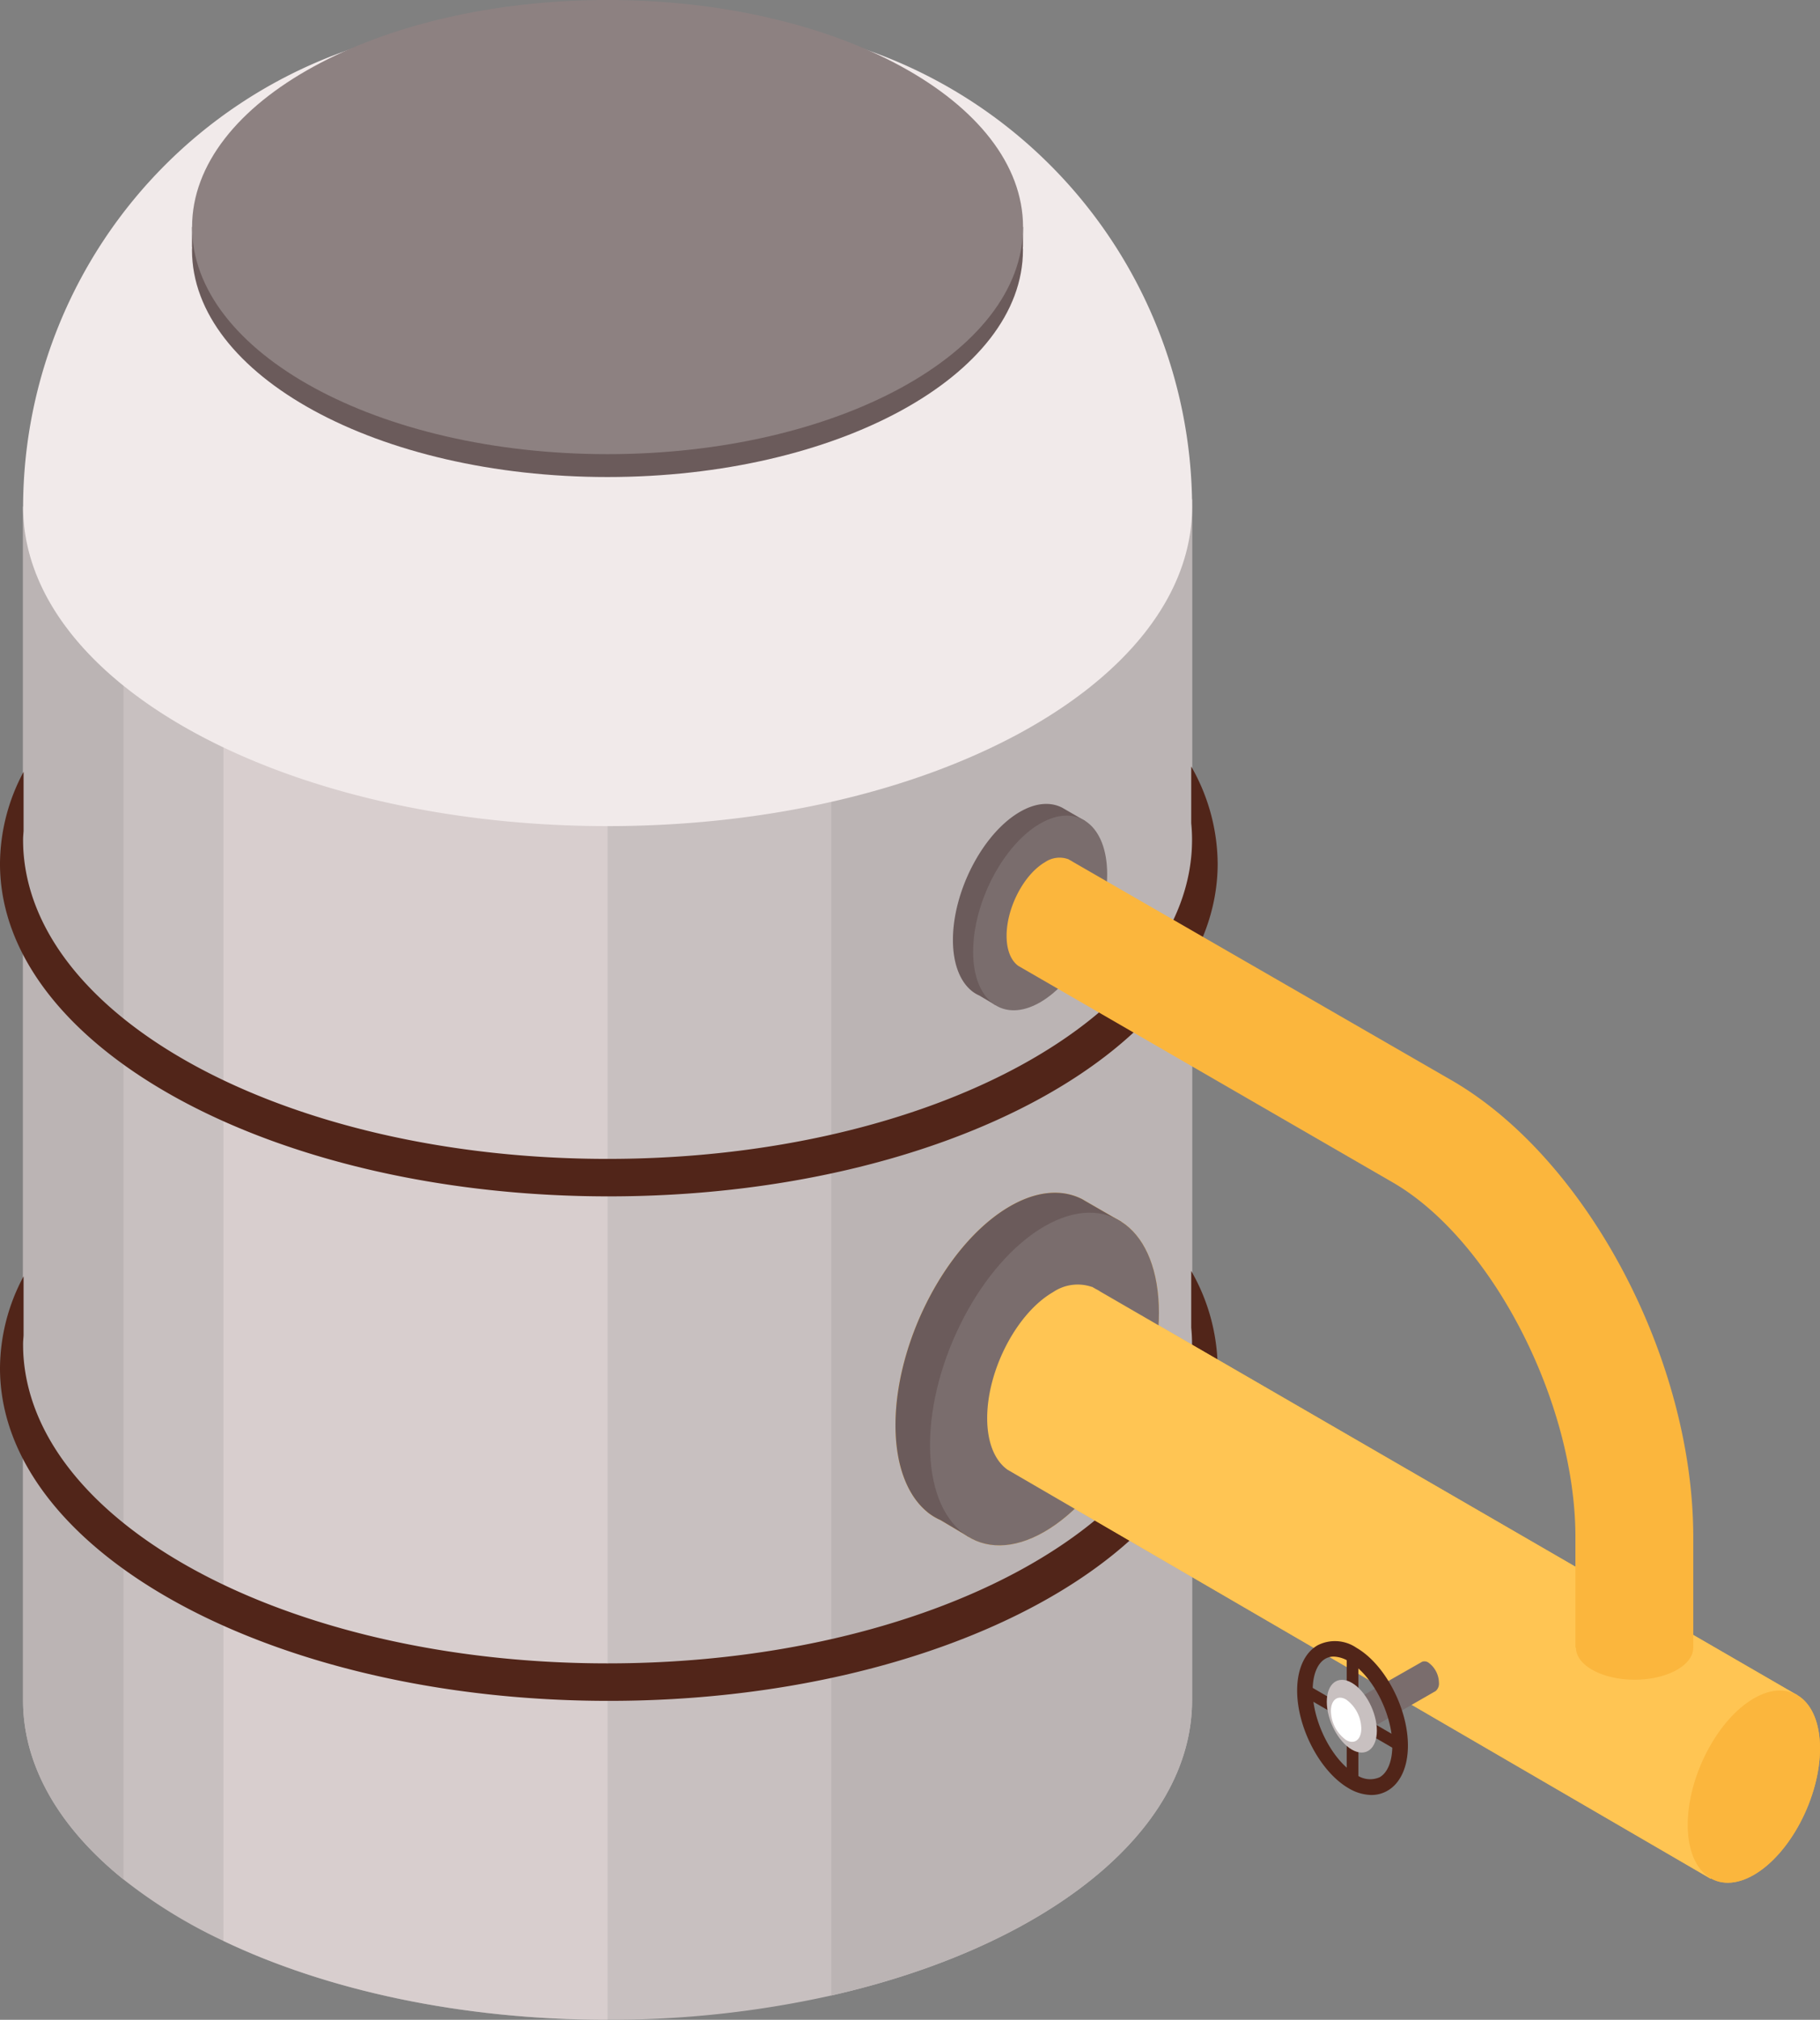
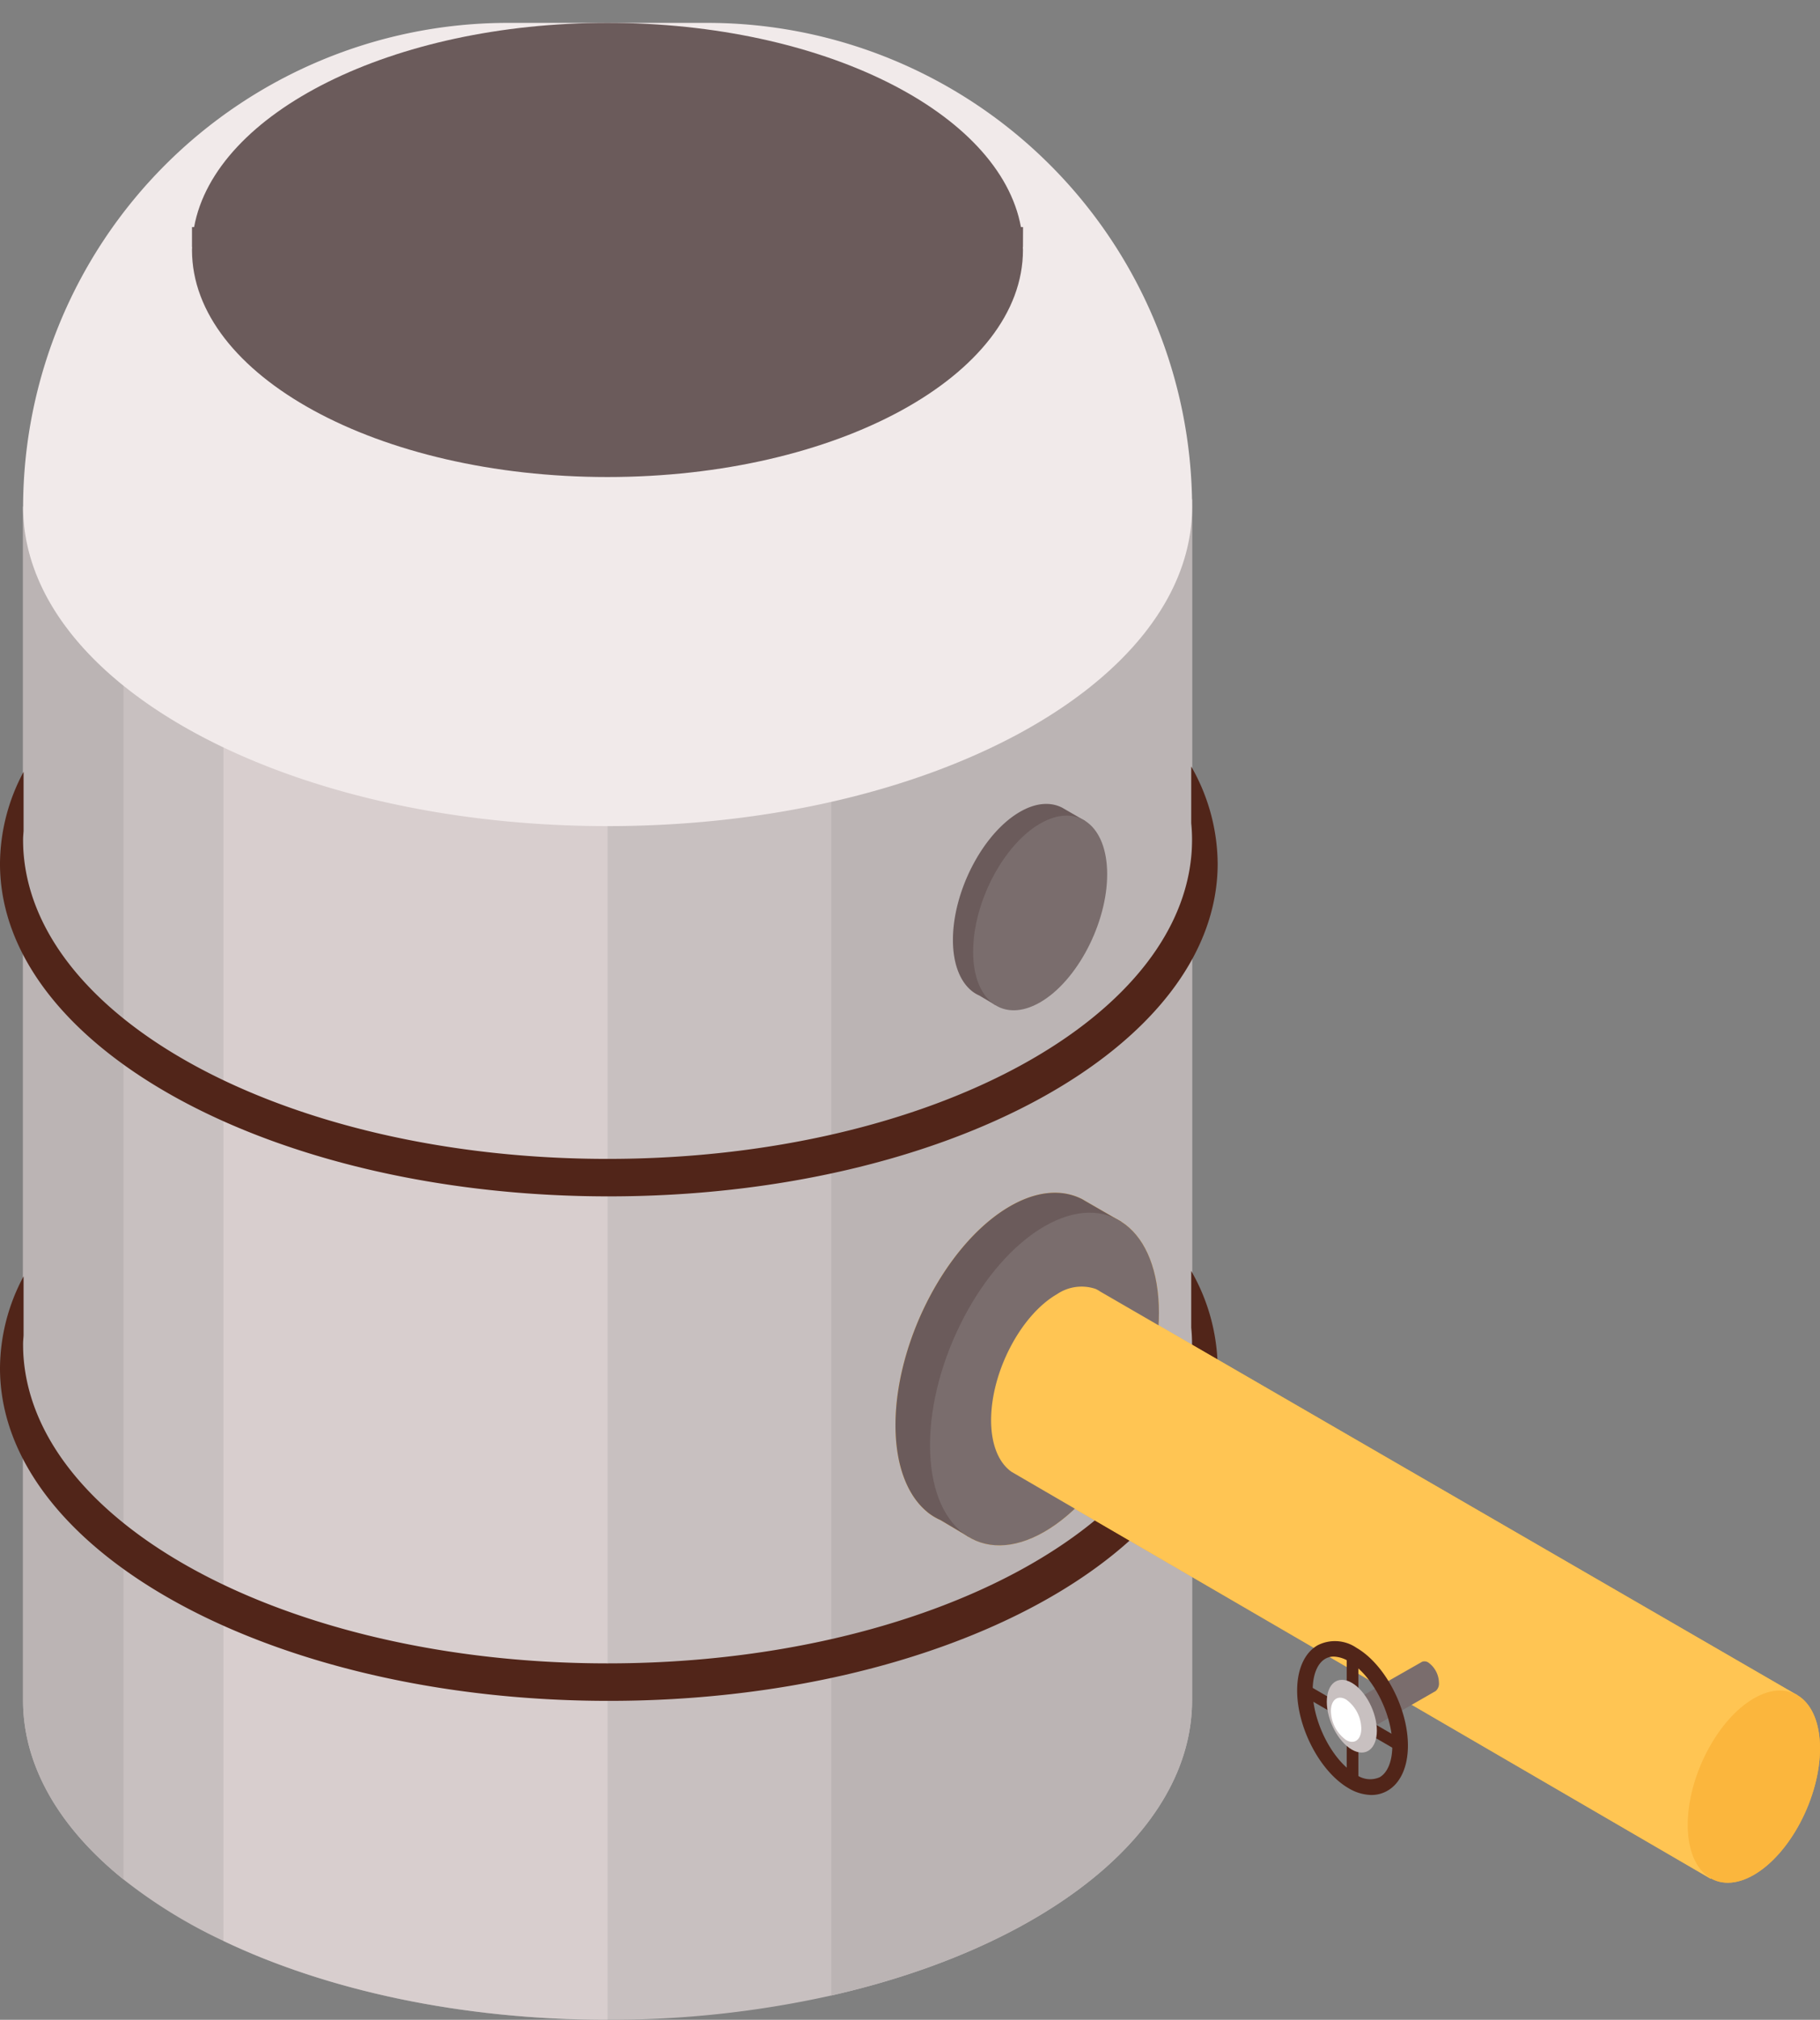
<svg xmlns="http://www.w3.org/2000/svg" id="グループ_424" data-name="グループ 424" width="257.976" height="286.122" viewBox="0 0 257.976 286.122">
  <rect x="0" y="0" width="257.976" height="286.122" fill="#808080" stroke="none" />
  <defs>
    <clipPath id="clip-path">
      <rect id="長方形_230" data-name="長方形 230" width="257.976" height="286.122" fill="none" />
    </clipPath>
    <clipPath id="clip-path-3">
      <rect id="長方形_226" data-name="長方形 226" width="54.451" height="214.868" fill="none" />
    </clipPath>
  </defs>
  <g id="グループ_423" data-name="グループ 423" clip-path="url(#clip-path)">
    <g id="グループ_422" data-name="グループ 422">
      <g id="グループ_421" data-name="グループ 421" clip-path="url(#clip-path)">
        <path id="パス_5542" data-name="パス 5542" d="M122.667,175.491l-31.722.2-54.452.34-14.162.088-14.237.089V345.3c0,9.4,5.252,18.132,14.237,25.368a72.075,72.075,0,0,0,14.162,8.714c14.563,6.948,33.6,11.17,54.452,11.17a144.14,144.14,0,0,0,31.722-3.443c30.013-6.8,51.128-22.956,51.128-41.809V175.172Z" transform="translate(-4.826 -104.436)" fill="#c8c0c0" />
        <path id="パス_5543" data-name="パス 5543" d="M342.951,345.3V175.172l-51.128.319V387.114c30.013-6.8,51.128-22.956,51.128-41.809" transform="translate(-173.982 -104.436)" fill="#bbb4b4" />
        <path id="パス_5544" data-name="パス 5544" d="M8.094,177.6V346.7c0,9.4,5.252,18.132,14.237,25.368V177.514Z" transform="translate(-4.826 -105.832)" fill="#bbb4b4" />
        <g id="グループ_420" data-name="グループ 420" transform="translate(31.668 71.254)" opacity="0.5">
          <g id="グループ_419" data-name="グループ 419">
            <g id="グループ_418" data-name="グループ 418" clip-path="url(#clip-path-3)">
              <path id="パス_5545" data-name="パス 5545" d="M78.422,176.794V380.151c14.563,6.948,33.6,11.17,54.452,11.17V176.454Z" transform="translate(-78.422 -176.454)" fill="#e7dcdc" />
            </g>
          </g>
        </g>
        <path id="パス_5546" data-name="パス 5546" d="M105.265,8.025H76.626A68.733,68.733,0,0,0,8.1,76.556c0,24.992,37.093,45.252,82.851,45.252s82.85-20.26,82.85-45.252A68.732,68.732,0,0,0,105.265,8.025" transform="translate(-4.826 -4.784)" fill="#f1eaea" />
        <path id="パス_5547" data-name="パス 5547" d="M185.209,36.952h-.3c-2.975-16.244-28.073-28.927-58.6-28.927s-55.621,12.683-58.6,28.927h-.3v2.827h.019c0,.138-.019.275-.019.413,0,17.766,26.367,32.167,58.893,32.167s58.893-14.4,58.893-32.167c0-.138-.016-.275-.019-.413h.019Z" transform="translate(-40.196 -4.784)" fill="#6b5b5b" />
-         <path id="パス_5548" data-name="パス 5548" d="M185.208,32.167c0,17.765-26.368,32.167-58.893,32.167s-58.894-14.4-58.894-32.167S93.789,0,126.315,0s58.893,14.4,58.893,32.167" transform="translate(-40.196)" fill="#8d8181" />
        <path id="パス_5549" data-name="パス 5549" d="M168.85,268.855v8.031c.071.767.12,1.538.12,2.315,0,24.992-37.093,45.252-82.85,45.252S3.268,304.193,3.268,279.2c0-.409.055-.81.075-1.215v-8.36a27.768,27.768,0,0,0-3.344,13c0,26.033,38.639,47.137,86.3,47.137s86.3-21.1,86.3-47.137a28.026,28.026,0,0,0-3.754-13.768" transform="translate(0 -160.288)" fill="#512519" />
        <path id="パス_5550" data-name="パス 5550" d="M168.85,445.829v8.031c.071.767.12,1.538.12,2.315,0,24.992-37.093,45.252-82.85,45.252S3.268,481.167,3.268,456.175c0-.409.055-.81.075-1.215V446.6A27.765,27.765,0,0,0,0,459.6c0,26.033,38.639,47.137,86.3,47.137s86.3-21.1,86.3-47.137a28.026,28.026,0,0,0-3.754-13.768" transform="translate(0 -265.798)" fill="#512519" />
        <path id="パス_5551" data-name="パス 5551" d="M345.3,424.536l.986-2.036-5.071-2.925c-.168-.1-.334-.206-.508-.293l-.072-.042,0,.009c-2.775-1.354-6.281-1.114-10.089,1.084-8.923,5.152-16.224,19.1-16.224,31,0,5.824,1.757,10.107,4.59,12.37l-.005.011.053.032a8.264,8.264,0,0,0,1.758,1.047l3.954,2.355.838-1.729a13.934,13.934,0,0,0,5.036-1.821c8.923-5.152,16.224-19.1,16.224-31a20.568,20.568,0,0,0-1.465-8.063" transform="translate(-187.392 -249.453)" fill="#fbb63d" />
        <path id="パス_5552" data-name="パス 5552" d="M342.672,470.607h0c8.923-5.152,16.224-19.1,16.224-31s-7.3-17.417-16.224-12.265-16.224,19.1-16.224,31,7.3,17.417,16.224,12.265" transform="translate(-194.625 -253.626)" fill="#fbb63d" />
        <path id="パス_5553" data-name="パス 5553" d="M449.077,534.77l12.267-26.007L362.531,451.58a4.755,4.755,0,0,0-.625-.361l-.545-.314-.01.023a6.209,6.209,0,0,0-5.485.735c-5.142,2.968-9.348,11.006-9.348,17.862,0,3.489,1.1,6.01,2.845,7.269l0,.009Z" transform="translate(-206.589 -268.629)" fill="#fbb63d" />
        <path id="パス_5554" data-name="パス 5554" d="M601.795,619.146h0c5.156-2.977,9.375-11.037,9.375-17.912s-4.219-10.064-9.375-7.087-9.375,11.037-9.375,17.912,4.219,10.064,9.375,7.087" transform="translate(-353.194 -353.559)" fill="#fbb63d" />
        <path id="パス_5555" data-name="パス 5555" d="M345.3,424.536l.986-2.036-5.071-2.925c-.168-.1-.334-.206-.508-.293l-.072-.042,0,.009c-2.775-1.354-6.281-1.114-10.089,1.084-8.923,5.152-16.224,19.1-16.224,31,0,5.824,1.757,10.107,4.59,12.37l-.005.011.053.032a8.264,8.264,0,0,0,1.758,1.047l3.954,2.355.838-1.729a13.934,13.934,0,0,0,5.036-1.821c8.923-5.152,16.224-19.1,16.224-31a20.568,20.568,0,0,0-1.465-8.063" transform="translate(-187.392 -249.453)" fill="#6b5b5b" />
        <path id="パス_5556" data-name="パス 5556" d="M342.672,470.607h0c8.923-5.152,16.224-19.1,16.224-31s-7.3-17.417-16.224-12.265-16.224,19.1-16.224,31,7.3,17.417,16.224,12.265" transform="translate(-194.625 -253.626)" fill="#7a6d6d" />
-         <path id="パス_5557" data-name="パス 5557" d="M449.077,534.77l12.267-26.007L362.531,451.58a4.755,4.755,0,0,0-.625-.361l-.545-.314-.01.023a6.209,6.209,0,0,0-5.485.735c-5.142,2.968-9.348,11.006-9.348,17.862,0,3.489,1.1,6.01,2.845,7.269l0,.009Z" transform="translate(-206.589 -268.629)" fill="#ffc553" />
+         <path id="パス_5557" data-name="パス 5557" d="M449.077,534.77l12.267-26.007L362.531,451.58a4.755,4.755,0,0,0-.625-.361a6.209,6.209,0,0,0-5.485.735c-5.142,2.968-9.348,11.006-9.348,17.862,0,3.489,1.1,6.01,2.845,7.269l0,.009Z" transform="translate(-206.589 -268.629)" fill="#ffc553" />
        <path id="パス_5558" data-name="パス 5558" d="M601.795,619.146h0c5.156-2.977,9.375-11.037,9.375-17.912s-4.219-10.064-9.375-7.087-9.375,11.037-9.375,17.912,4.219,10.064,9.375,7.087" transform="translate(-353.194 -353.559)" fill="#fbb63d" />
        <path id="パス_5559" data-name="パス 5559" d="M352.629,285.6l.577-1.192-2.968-1.712c-.1-.059-.2-.12-.3-.172l-.042-.025,0,.006c-1.625-.793-3.676-.652-5.9.635-5.222,3.015-9.5,11.18-9.5,18.143,0,3.409,1.028,5.915,2.686,7.24l0,.006.031.019a4.813,4.813,0,0,0,1.029.613l2.314,1.379.49-1.012a8.148,8.148,0,0,0,2.948-1.065c5.222-3.015,9.5-11.18,9.5-18.143a12.032,12.032,0,0,0-.858-4.719" transform="translate(-199.423 -168.135)" fill="#6b5b5b" />
        <path id="パス_5560" data-name="パス 5560" d="M351.091,312.564h0c5.223-3.015,9.5-11.18,9.5-18.142s-4.273-10.194-9.5-7.179-9.5,11.179-9.5,18.143h0c0,6.963,4.273,10.193,9.5,7.178" transform="translate(-203.655 -170.577)" fill="#7a6d6d" />
-         <path id="パス_5561" data-name="パス 5561" d="M416.4,332.384l-53.69-30.955a2.76,2.76,0,0,0-.366-.211l-.319-.184-.006.013a3.634,3.634,0,0,0-3.211.43c-3.009,1.737-5.471,6.442-5.471,10.454,0,2.042.642,3.518,1.666,4.255l0,0,53.048,30.658c14.048,8.109,25.915,31.125,25.915,50.259v15.657h.078c0,2.508,3.722,4.54,8.313,4.54s8.313-2.033,8.313-4.54V397.108c0-25.2-15.052-53.631-34.266-64.724" transform="translate(-210.658 -179.358)" fill="#fbb63d" />
        <path id="パス_5562" data-name="パス 5562" d="M474.47,593.168,472.5,589l10.6-6.037a.736.736,0,0,1,.1-.058l.087-.05,0,0a.994.994,0,0,1,.879.118,3.6,3.6,0,0,1,1.5,2.862,1.386,1.386,0,0,1-.456,1.165h0Z" transform="translate(-281.702 -347.46)" fill="#7a6d6d" />
        <path id="パス_5563" data-name="パス 5563" d="M472.729,602.074h0a3.613,3.613,0,0,1-1.5-2.871c0-1.1.676-1.613,1.5-1.136a3.612,3.612,0,0,1,1.5,2.871c0,1.1-.676,1.613-1.5,1.136" transform="translate(-280.94 -356.454)" fill="#7a6d6d" />
        <path id="パス_5564" data-name="パス 5564" d="M465.841,597.482a6.491,6.491,0,0,1-3.219-.953c-4.025-2.324-7.3-8.536-7.3-13.849,0-3.008,1.054-5.341,2.892-6.4a5.39,5.39,0,0,1,5.51.347c4.025,2.323,7.3,8.536,7.3,13.849,0,3.008-1.054,5.341-2.892,6.4a4.54,4.54,0,0,1-2.292.606m-5.327-19.606a2.35,2.35,0,0,0-1.2.311c-1.137.657-1.79,2.294-1.79,4.492,0,4.532,2.838,10,6.2,11.939a3.337,3.337,0,0,0,3.3.347c1.137-.657,1.79-2.294,1.79-4.492,0-4.532-2.837-10-6.2-11.939a4.388,4.388,0,0,0-2.108-.658" transform="translate(-271.458 -343.209)" fill="#512519" />
        <rect id="長方形_227" data-name="長方形 227" width="1.654" height="16.791" transform="translate(190.889 234.971)" fill="#512519" />
        <rect id="長方形_228" data-name="長方形 228" width="1.654" height="15.61" transform="translate(184.552 240.137) rotate(-59.844)" fill="#512519" />
        <path id="パス_5565" data-name="パス 5565" d="M469.28,599.17h0c-1.951-1.126-3.547-4.176-3.547-6.777s1.6-3.807,3.547-2.681,3.547,4.176,3.547,6.777-1.6,3.808-3.547,2.682" transform="translate(-277.665 -351.328)" fill="#c8c0c0" />
        <path id="パス_5566" data-name="パス 5566" d="M469.327,601.546h0a5.175,5.175,0,0,1-2.153-4.113c0-1.579.969-2.311,2.153-1.628a5.176,5.176,0,0,1,2.153,4.114c0,1.578-.969,2.311-2.153,1.627" transform="translate(-278.524 -355.059)" fill="#fff" />
      </g>
    </g>
  </g>
</svg>